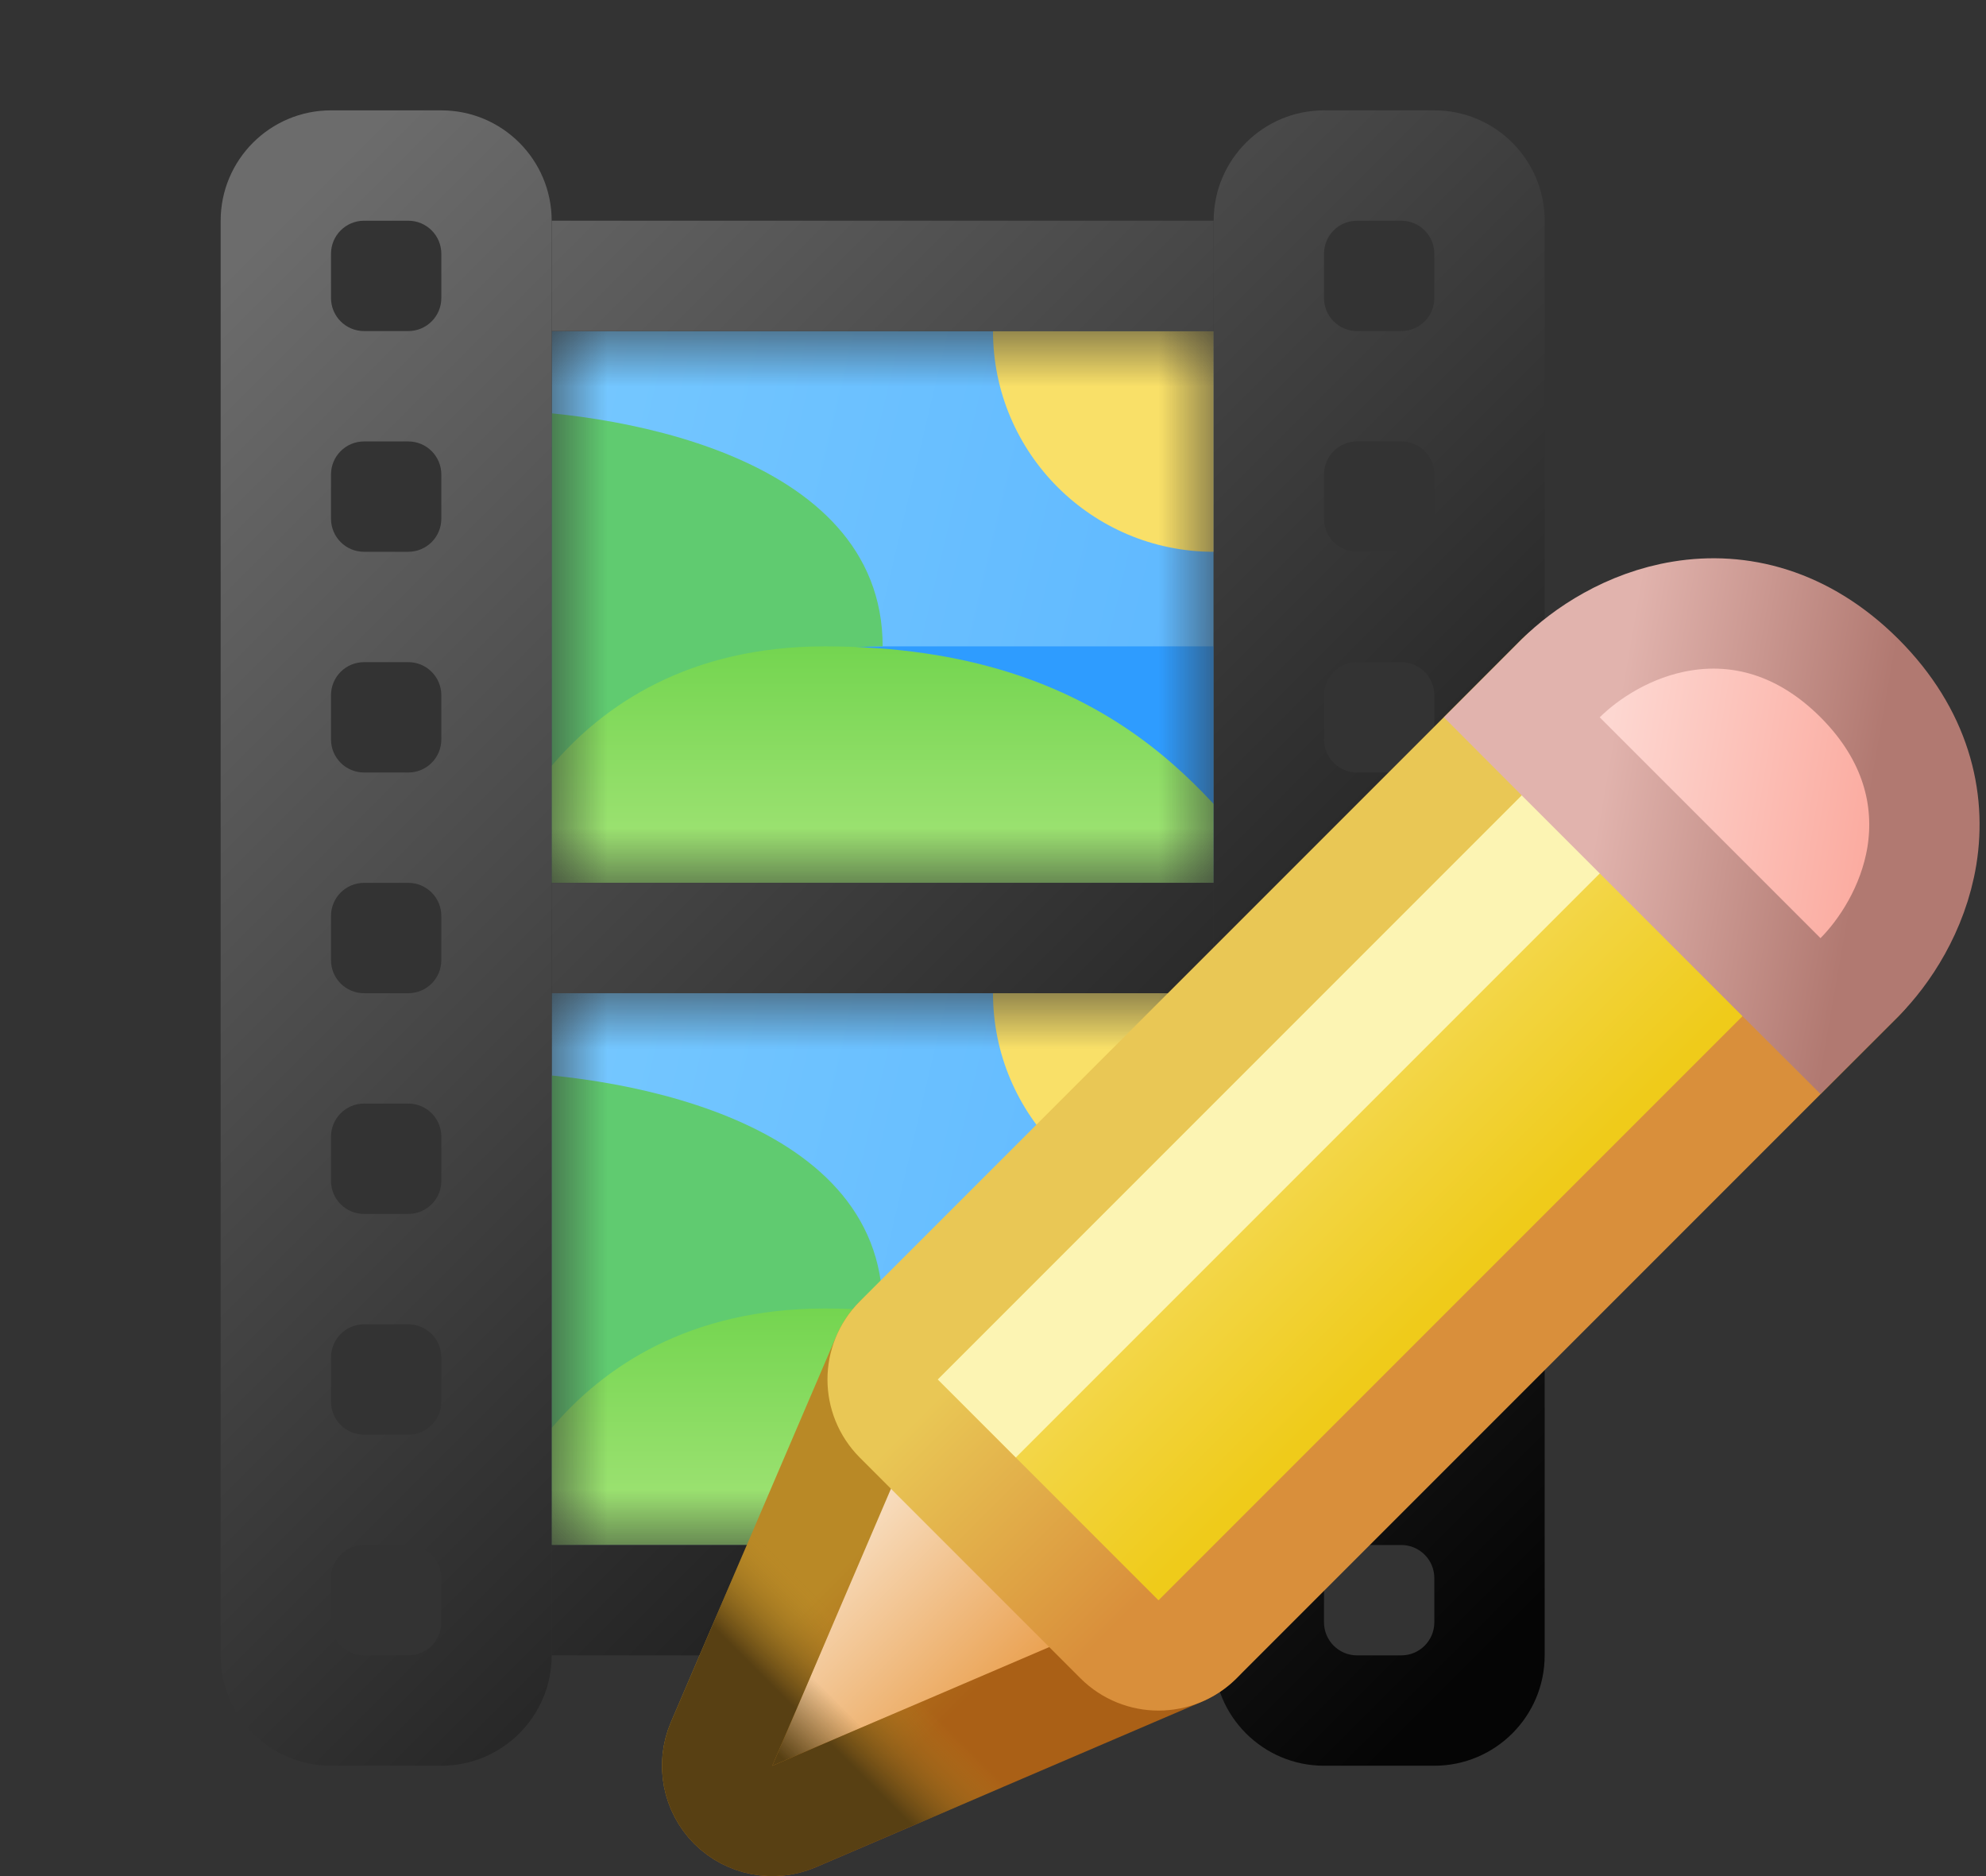
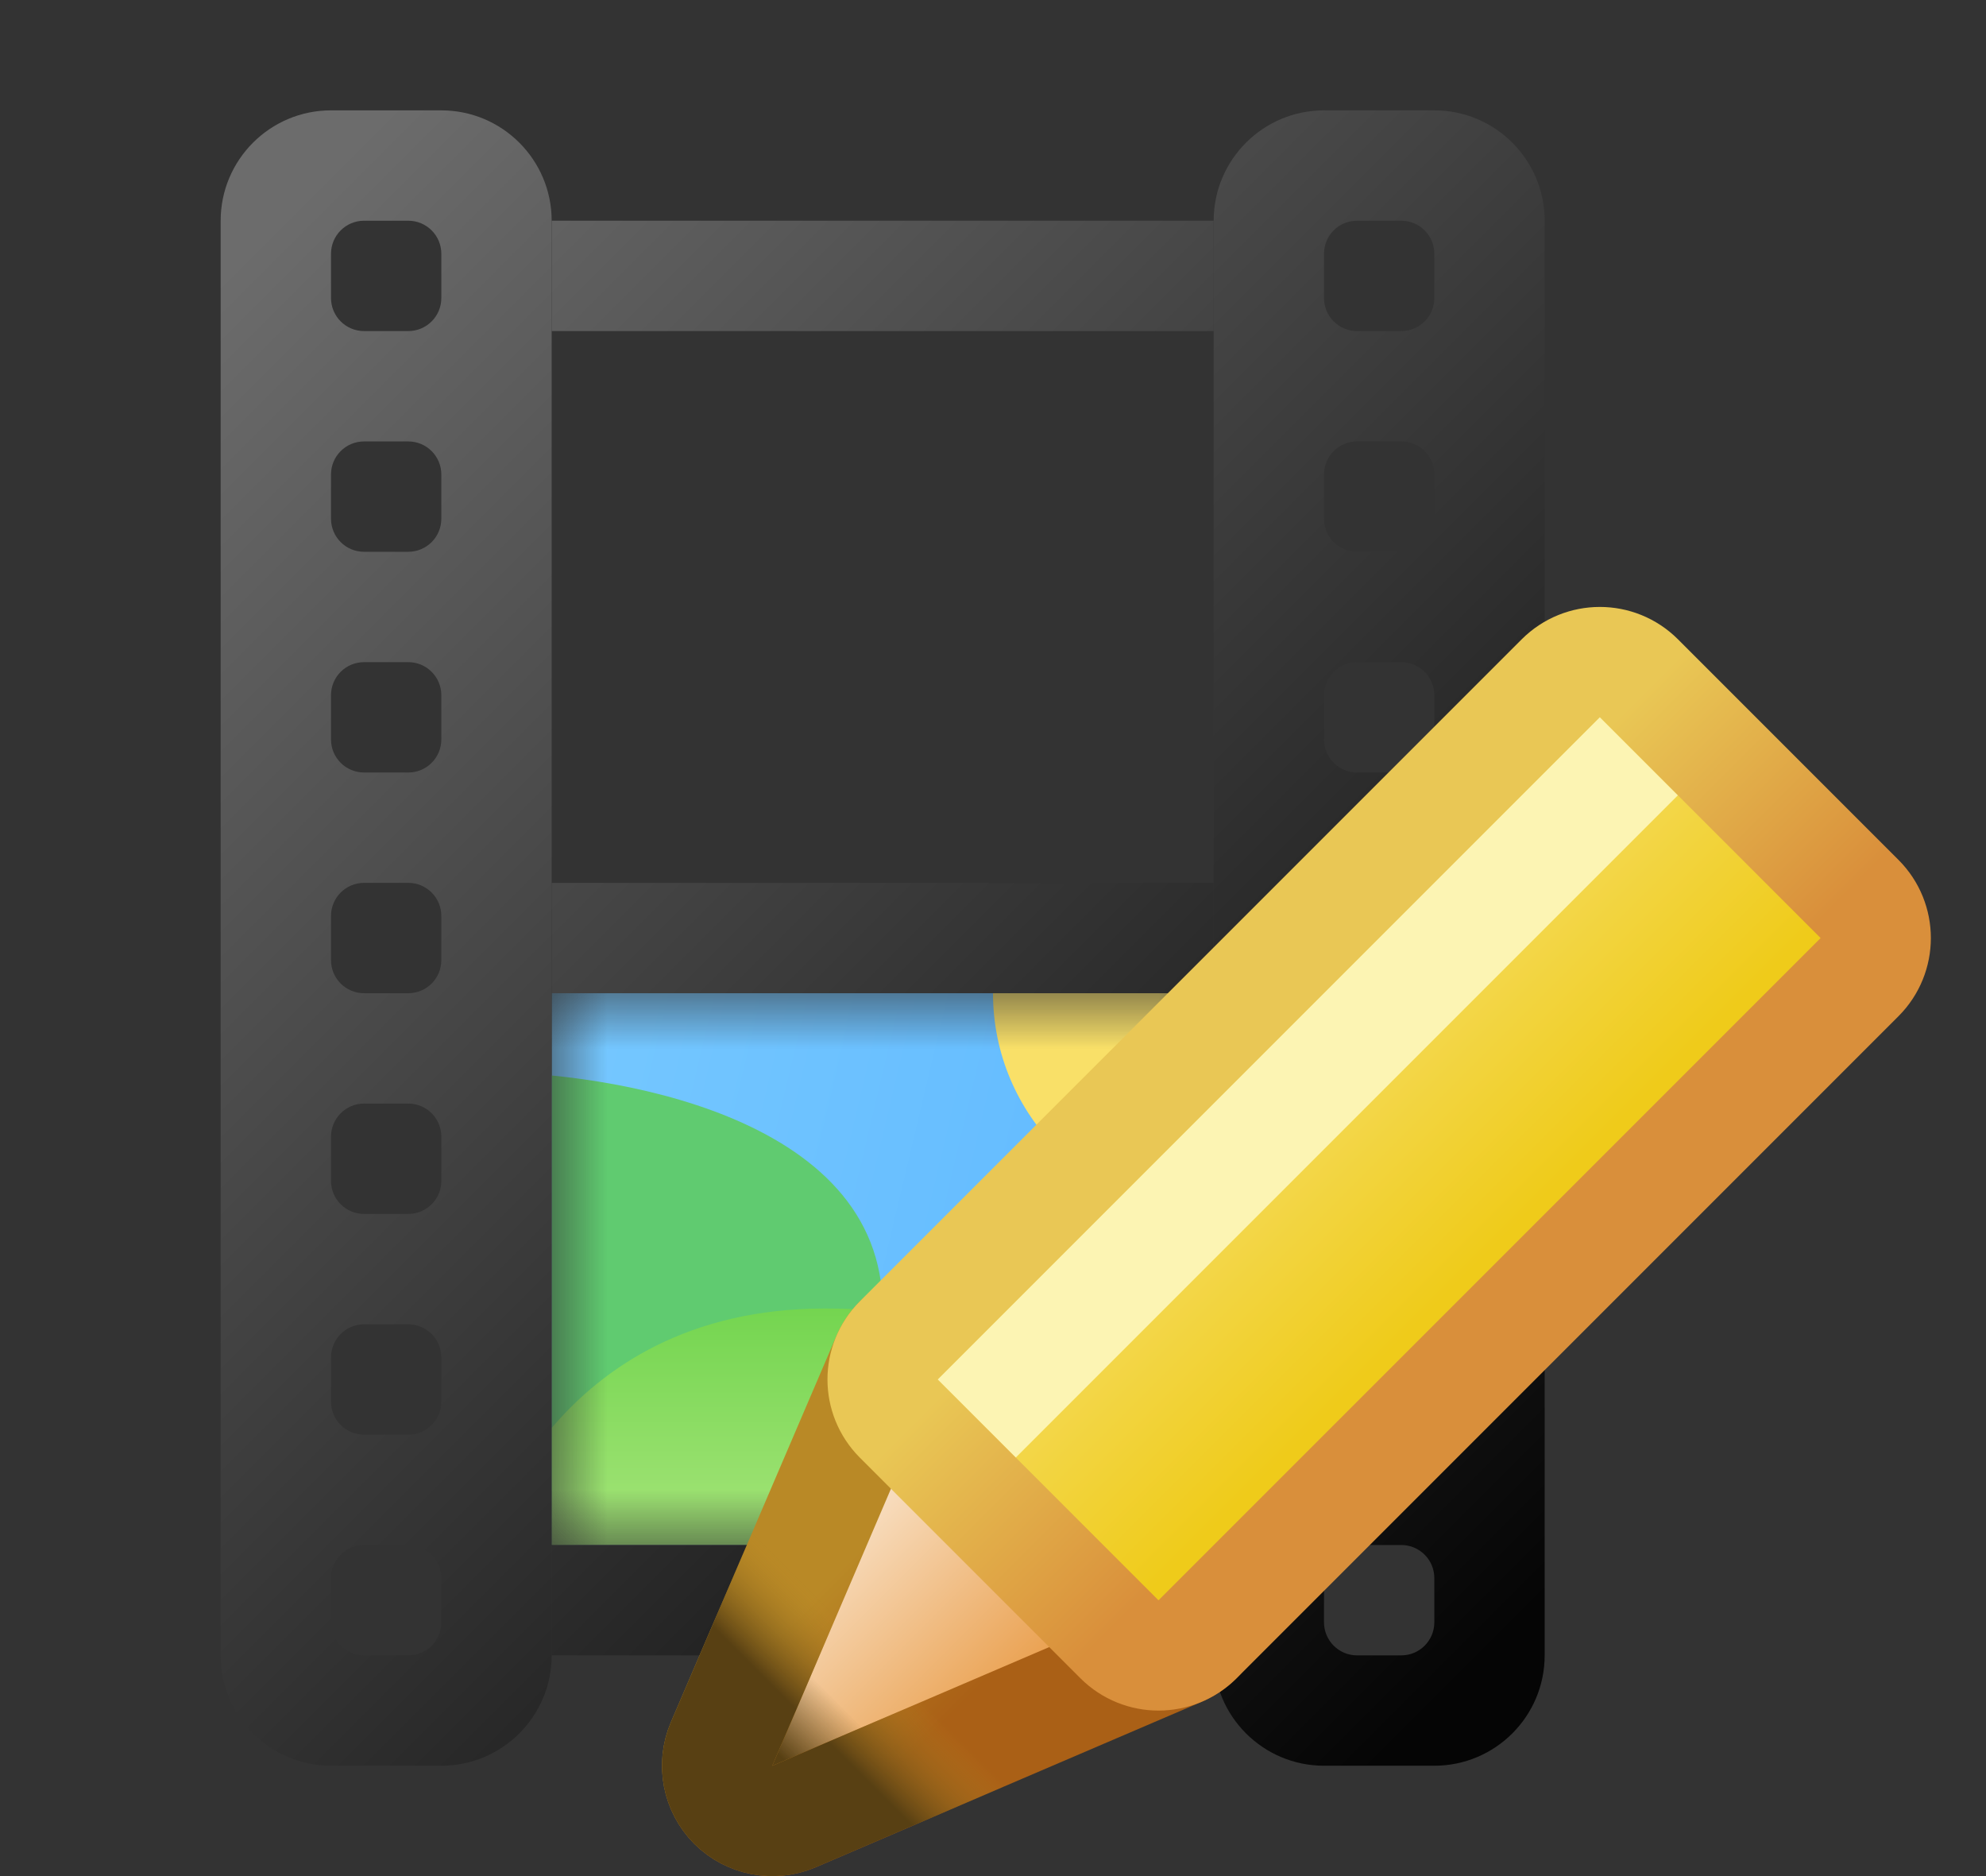
<svg xmlns="http://www.w3.org/2000/svg" width="18" height="17" viewBox="0 0 18 17" fill="none">
  <rect x="0" y="0" width="18" height="17" fill="#333333" stroke="none" />
  <path fill-rule="evenodd" clip-rule="evenodd" d="M2 2C2 1.448 2.448 1 3 1H4C4.552 1 5 1.448 5 2V15C5 15.552 4.552 16 4 16H3C2.448 16 2 15.552 2 15V2ZM4 14.3C4 14.134 3.866 14 3.7 14H3.3C3.134 14 3 14.134 3 14.3V14.7C3 14.866 3.134 15 3.3 15H3.7C3.866 15 4 14.866 4 14.7V14.3ZM4 12.3C4 12.134 3.866 12 3.7 12H3.3C3.134 12 3 12.134 3 12.3V12.7C3 12.866 3.134 13 3.3 13H3.7C3.866 13 4 12.866 4 12.7V12.3ZM4 10.3C4 10.134 3.866 10 3.7 10H3.3C3.134 10 3 10.134 3 10.3V10.7C3 10.866 3.134 11 3.3 11H3.7C3.866 11 4 10.866 4 10.7V10.3ZM4 8.3C4 8.134 3.866 8 3.7 8H3.3C3.134 8 3 8.134 3 8.3V8.7C3 8.866 3.134 9 3.3 9H3.7C3.866 9 4 8.866 4 8.7V8.3ZM4 6.3C4 6.134 3.866 6 3.7 6H3.3C3.134 6 3 6.134 3 6.3V6.7C3 6.866 3.134 7 3.3 7H3.7C3.866 7 4 6.866 4 6.7V6.3ZM4 4.3C4 4.134 3.866 4 3.7 4H3.3C3.134 4 3 4.134 3 4.3V4.7C3 4.866 3.134 5 3.3 5H3.7C3.866 5 4 4.866 4 4.7V4.3ZM4 2.3C4 2.134 3.866 2 3.7 2H3.3C3.134 2 3 2.134 3 2.3V2.7C3 2.866 3.134 3 3.3 3H3.7C3.866 3 4 2.866 4 2.7V2.3Z" fill="url(#paint0_linear_481_8269)" />
  <path fill-rule="evenodd" clip-rule="evenodd" d="M11 2C11 1.448 11.448 1 12 1H13C13.552 1 14 1.448 14 2V15C14 15.552 13.552 16 13 16H12C11.448 16 11 15.552 11 15V2ZM13 14.3C13 14.134 12.866 14 12.7 14H12.3C12.134 14 12 14.134 12 14.3V14.7C12 14.866 12.134 15 12.3 15H12.7C12.866 15 13 14.866 13 14.7V14.3ZM13 12.3C13 12.134 12.866 12 12.7 12H12.3C12.134 12 12 12.134 12 12.3V12.7C12 12.866 12.134 13 12.3 13H12.7C12.866 13 13 12.866 13 12.7V12.3ZM13 10.3C13 10.134 12.866 10 12.7 10H12.3C12.134 10 12 10.134 12 10.3V10.7C12 10.866 12.134 11 12.3 11H12.7C12.866 11 13 10.866 13 10.7V10.3ZM13 8.3C13 8.134 12.866 8 12.7 8H12.3C12.134 8 12 8.134 12 8.3V8.7C12 8.866 12.134 9 12.3 9H12.7C12.866 9 13 8.866 13 8.7V8.3ZM13 6.3C13 6.134 12.866 6 12.7 6H12.3C12.134 6 12 6.134 12 6.3V6.7C12 6.866 12.134 7 12.3 7H12.7C12.866 7 13 6.866 13 6.7V6.3ZM13 4.3C13 4.134 12.866 4 12.7 4H12.3C12.134 4 12 4.134 12 4.3V4.7C12 4.866 12.134 5 12.3 5H12.7C12.866 5 13 4.866 13 4.7V4.3ZM13 2.3C13 2.134 12.866 2 12.7 2H12.3C12.134 2 12 2.134 12 2.3V2.7C12 2.866 12.134 3 12.3 3H12.7C12.866 3 13 2.866 13 2.7V2.3Z" fill="url(#paint1_linear_481_8269)" />
  <path d="M5 2L11 2V3H5V2Z" fill="url(#paint2_linear_481_8269)" />
  <path d="M5 8H11V9H5V8Z" fill="url(#paint3_linear_481_8269)" />
  <path d="M5 14H11V15H5V14Z" fill="url(#paint4_linear_481_8269)" />
  <g clip-path="url(#clip0_481_8269)">
    <mask id="mask0_481_8269" style="mask-type:alpha" maskUnits="userSpaceOnUse" x="5" y="3" width="6" height="5">
      <rect x="5" y="3" width="6" height="5" fill="url(#paint5_linear_481_8269)" />
    </mask>
    <g mask="url(#mask0_481_8269)">
      <rect x="5" y="3" width="6" height="5" fill="url(#paint6_linear_481_8269)" />
      <rect x="7.4" y="5.857" width="3.6" height="2.143" fill="#2E9CFF" />
      <path d="M8 5.857C8 4.086 5.48 3.714 4.4 3.714V8C5.9 8.714 5.6 5.857 8 5.857Z" fill="#60CB70" />
      <path d="M4.4 8.714V8C4.4 8 5 5.857 7.476 5.857C10.1 5.857 11 7.286 11.6 8V8.714H4.4Z" fill="url(#paint7_linear_481_8269)" />
      <circle cx="11" cy="3" r="2" fill="#F9E068" />
    </g>
  </g>
  <g clip-path="url(#clip1_481_8269)">
    <mask id="mask1_481_8269" style="mask-type:alpha" maskUnits="userSpaceOnUse" x="5" y="9" width="6" height="5">
      <rect x="5" y="9" width="6" height="5" fill="url(#paint8_linear_481_8269)" />
    </mask>
    <g mask="url(#mask1_481_8269)">
      <rect x="5" y="9" width="6" height="5" fill="url(#paint9_linear_481_8269)" />
      <rect x="7.4" y="11.857" width="3.6" height="2.143" fill="#2E9CFF" />
      <path d="M8 11.857C8 10.086 5.48 9.714 4.4 9.714V14C5.9 14.714 5.6 11.857 8 11.857Z" fill="#60CB70" />
      <path d="M4.4 14.714V14C4.4 14 5 11.857 7.476 11.857C10.1 11.857 11 13.286 11.6 14V14.714H4.4Z" fill="url(#paint10_linear_481_8269)" />
      <circle cx="11" cy="9" r="2" fill="#F9E068" />
    </g>
  </g>
  <path d="M6.54 15.803C6.46 15.991 6.502 16.209 6.646 16.354C6.791 16.498 7.009 16.54 7.197 16.46L10.697 14.96C10.85 14.894 10.96 14.758 10.991 14.595C11.022 14.432 10.971 14.264 10.854 14.146L8.854 12.146C8.736 12.029 8.568 11.978 8.405 12.009C8.243 12.04 8.106 12.15 8.04 12.303L6.54 15.803Z" fill="url(#paint11_linear_481_8269)" />
  <path d="M6.54 15.803C6.46 15.991 6.502 16.209 6.646 16.354C6.791 16.498 7.009 16.54 7.197 16.46L10.697 14.96C10.85 14.894 10.96 14.758 10.991 14.595C11.022 14.432 10.971 14.264 10.854 14.146L8.854 12.146C8.736 12.029 8.568 11.978 8.405 12.009C8.243 12.04 8.106 12.15 8.04 12.303L6.54 15.803Z" fill="url(#paint12_linear_481_8269)" />
  <path d="M6.54 15.803C6.46 15.991 6.502 16.209 6.646 16.354C6.791 16.498 7.009 16.54 7.197 16.46L10.697 14.96C10.85 14.894 10.96 14.758 10.991 14.595C11.022 14.432 10.971 14.264 10.854 14.146L8.854 12.146C8.736 12.029 8.568 11.978 8.405 12.009C8.243 12.04 8.106 12.15 8.04 12.303L6.54 15.803Z" stroke="url(#paint13_linear_481_8269)" stroke-linejoin="round" />
  <path d="M6.54 15.803C6.46 15.991 6.502 16.209 6.646 16.354C6.791 16.498 7.009 16.54 7.197 16.46L10.697 14.96C10.85 14.894 10.96 14.758 10.991 14.595C11.022 14.432 10.971 14.264 10.854 14.146L8.854 12.146C8.736 12.029 8.568 11.978 8.405 12.009C8.243 12.04 8.106 12.15 8.04 12.303L6.54 15.803Z" stroke="url(#paint14_linear_481_8269)" stroke-linejoin="round" />
  <path d="M8.146 12.146C7.951 12.342 7.951 12.658 8.146 12.854L10.146 14.854C10.342 15.049 10.658 15.049 10.854 14.854L16.854 8.854C17.049 8.658 17.049 8.342 16.854 8.146L14.854 6.146C14.658 5.951 14.342 5.951 14.146 6.146L8.146 12.146Z" fill="url(#paint15_linear_481_8269)" stroke="url(#paint16_linear_481_8269)" stroke-linejoin="round" />
  <path fill-rule="evenodd" clip-rule="evenodd" d="M8.5 12.5L9.207 13.207L15.207 7.207L14.5 6.5L8.5 12.5Z" fill="#FCF4B3" />
-   <path d="M16.146 8.854L16.5 9.207L16.854 8.854C17.077 8.63 17.34 8.239 17.419 7.755C17.502 7.24 17.369 6.662 16.854 6.146C16.338 5.631 15.76 5.498 15.245 5.582C14.761 5.66 14.37 5.923 14.146 6.146L13.793 6.5L14.146 6.854L16.146 8.854Z" fill="url(#paint17_linear_481_8269)" stroke="url(#paint18_linear_481_8269)" />
  <defs>
    <linearGradient id="paint0_linear_481_8269" x1="2" y1="2.5" x2="14" y2="14.5" gradientUnits="userSpaceOnUse">
      <stop stop-color="#6C6C6C" />
      <stop offset="1" stop-color="#050505" />
    </linearGradient>
    <linearGradient id="paint1_linear_481_8269" x1="2" y1="2.5" x2="14" y2="14.5" gradientUnits="userSpaceOnUse">
      <stop stop-color="#6C6C6C" />
      <stop offset="1" stop-color="#050505" />
    </linearGradient>
    <linearGradient id="paint2_linear_481_8269" x1="2" y1="2.5" x2="14" y2="14.5" gradientUnits="userSpaceOnUse">
      <stop stop-color="#6C6C6C" />
      <stop offset="1" stop-color="#050505" />
    </linearGradient>
    <linearGradient id="paint3_linear_481_8269" x1="2" y1="2.5" x2="14" y2="14.5" gradientUnits="userSpaceOnUse">
      <stop stop-color="#6C6C6C" />
      <stop offset="1" stop-color="#050505" />
    </linearGradient>
    <linearGradient id="paint4_linear_481_8269" x1="2" y1="2.5" x2="14" y2="14.5" gradientUnits="userSpaceOnUse">
      <stop stop-color="#6C6C6C" />
      <stop offset="1" stop-color="#050505" />
    </linearGradient>
    <linearGradient id="paint5_linear_481_8269" x1="11" y1="5.5" x2="5" y2="5.5" gradientUnits="userSpaceOnUse">
      <stop stop-color="#3CA5E9" />
      <stop offset="1" stop-color="#75C4FA" />
    </linearGradient>
    <linearGradient id="paint6_linear_481_8269" x1="11" y1="8" x2="4.197" y2="6.387" gradientUnits="userSpaceOnUse">
      <stop stop-color="#5DB7FF" />
      <stop offset="1" stop-color="#76C8FF" />
    </linearGradient>
    <linearGradient id="paint7_linear_481_8269" x1="8" y1="5.857" x2="8" y2="8" gradientUnits="userSpaceOnUse">
      <stop stop-color="#74D550" />
      <stop offset="0.835" stop-color="#9DE272" />
    </linearGradient>
    <linearGradient id="paint8_linear_481_8269" x1="11" y1="11.5" x2="5" y2="11.5" gradientUnits="userSpaceOnUse">
      <stop stop-color="#3CA5E9" />
      <stop offset="1" stop-color="#75C4FA" />
    </linearGradient>
    <linearGradient id="paint9_linear_481_8269" x1="11" y1="14" x2="4.197" y2="12.387" gradientUnits="userSpaceOnUse">
      <stop stop-color="#5DB7FF" />
      <stop offset="1" stop-color="#76C8FF" />
    </linearGradient>
    <linearGradient id="paint10_linear_481_8269" x1="8" y1="11.857" x2="8" y2="14" gradientUnits="userSpaceOnUse">
      <stop stop-color="#74D550" />
      <stop offset="0.835" stop-color="#9DE272" />
    </linearGradient>
    <linearGradient id="paint11_linear_481_8269" x1="8.167" y1="12.889" x2="10.111" y2="14.833" gradientUnits="userSpaceOnUse">
      <stop stop-color="#FAE7D1" />
      <stop offset="1" stop-color="#E89840" />
    </linearGradient>
    <linearGradient id="paint12_linear_481_8269" x1="8.944" y1="13.667" x2="5.833" y2="16.778" gradientUnits="userSpaceOnUse">
      <stop stop-color="#584013" stop-opacity="0" />
      <stop offset="0.5" stop-color="#584013" stop-opacity="0" />
      <stop offset="0.662" stop-color="#584013" />
    </linearGradient>
    <linearGradient id="paint13_linear_481_8269" x1="8.167" y1="13.667" x2="9.333" y2="14.833" gradientUnits="userSpaceOnUse">
      <stop stop-color="#B98926" />
      <stop offset="1" stop-color="#AA6016" />
    </linearGradient>
    <linearGradient id="paint14_linear_481_8269" x1="9.722" y1="12.889" x2="5.833" y2="16.778" gradientUnits="userSpaceOnUse">
      <stop offset="0.5" stop-color="#B98926" stop-opacity="0" />
      <stop offset="0.657" stop-color="#584013" />
    </linearGradient>
    <linearGradient id="paint15_linear_481_8269" x1="8.5" y1="12.658" x2="10.342" y2="14.5" gradientUnits="userSpaceOnUse">
      <stop stop-color="#F5DC60" />
      <stop offset="1" stop-color="#EFCB1A" />
    </linearGradient>
    <linearGradient id="paint16_linear_481_8269" x1="8.5" y1="12.658" x2="10.342" y2="14.5" gradientUnits="userSpaceOnUse">
      <stop stop-color="#E9C755" />
      <stop offset="1" stop-color="#D98F3B" />
    </linearGradient>
    <linearGradient id="paint17_linear_481_8269" x1="14.477" y1="7.302" x2="16.89" y2="7.693" gradientUnits="userSpaceOnUse">
      <stop stop-color="#FDD7D1" />
      <stop offset="1" stop-color="#FBACA1" />
    </linearGradient>
    <linearGradient id="paint18_linear_481_8269" x1="14.5" y1="7.315" x2="16.869" y2="7.729" gradientUnits="userSpaceOnUse">
      <stop stop-color="#E1B3AD" />
      <stop offset="1" stop-color="#B17971" />
    </linearGradient>
    <clipPath id="clip0_481_8269">
-       <rect width="6" height="5" fill="white" transform="translate(5 3)" />
-     </clipPath>
+       </clipPath>
    <clipPath id="clip1_481_8269">
      <rect width="6" height="5" fill="white" transform="translate(5 9)" />
    </clipPath>
  </defs>
</svg>